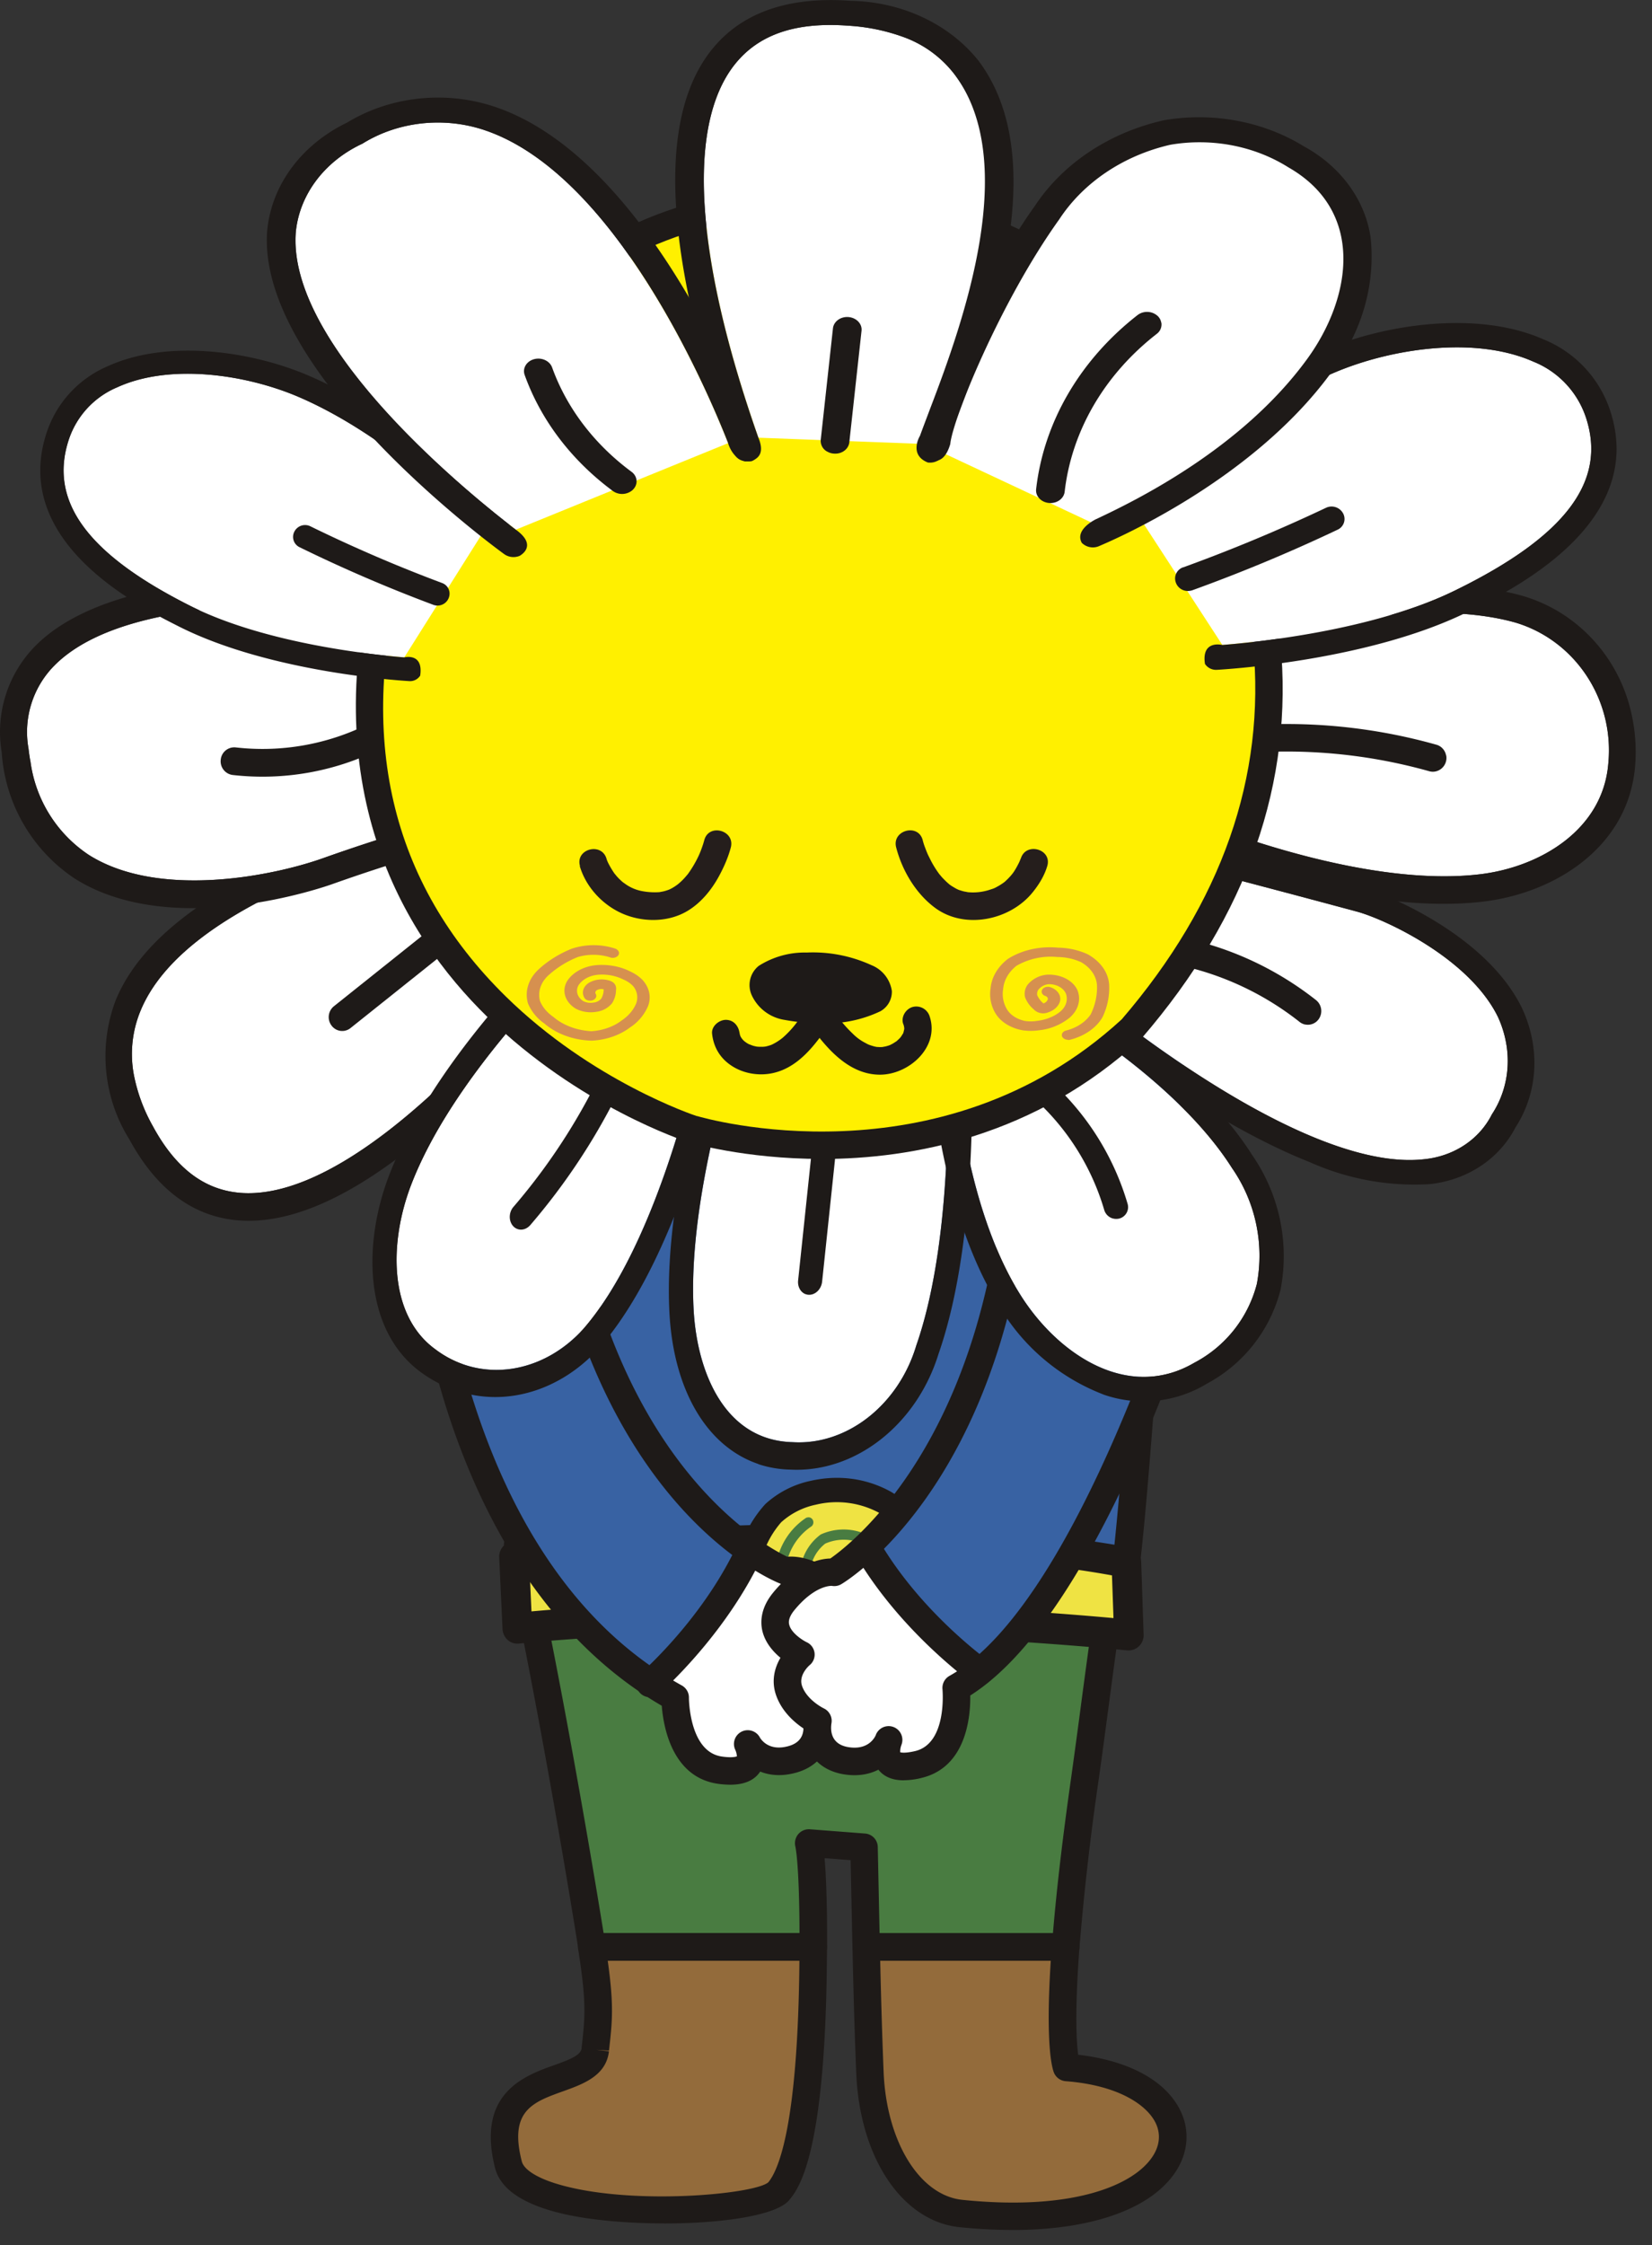
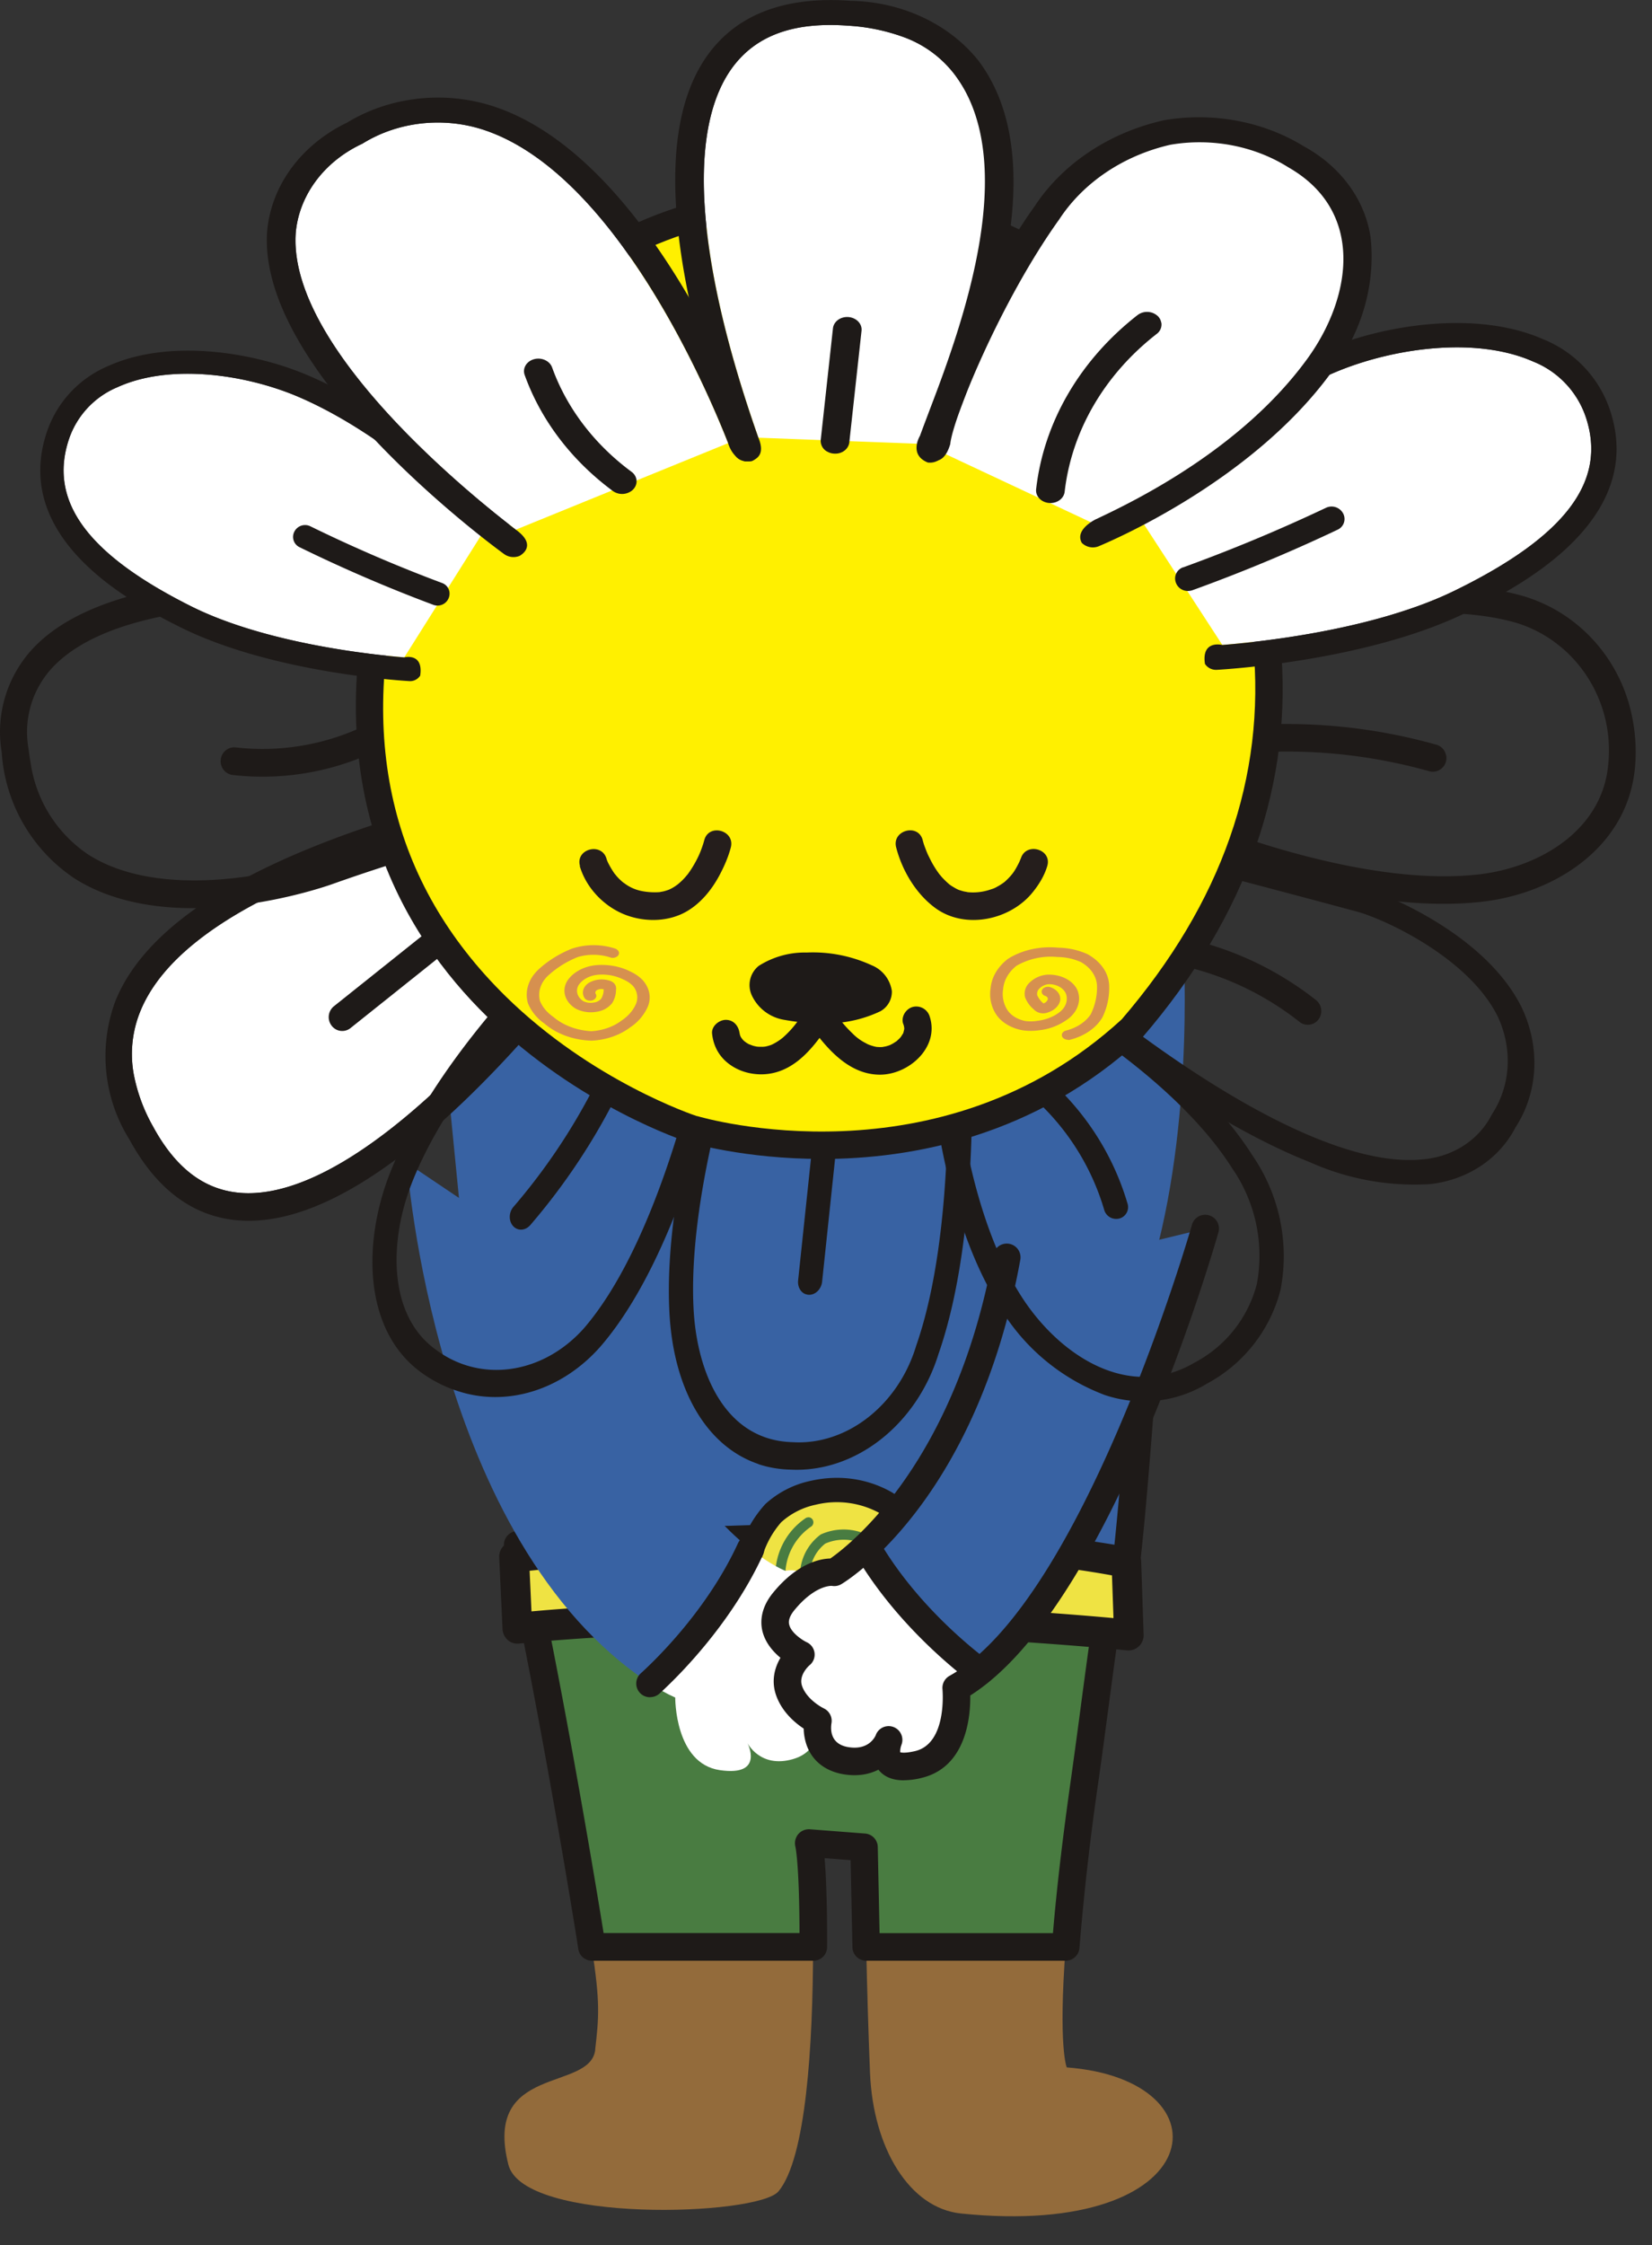
<svg xmlns="http://www.w3.org/2000/svg" width="53" height="72" fill="none">
  <rect width="100%" height="100%" fill="#333333" stroke="none" />
  <g clip-path="url(#clip0_411_8675)">
    <path d="M36.138 50.103c.404-3.624.656-8.864.914-9.803 1.288-4.72.904-10.233.904-10.233l-23.958.95.813 8.278s.73 3.295 1.223 6.379c.083.52.169 1.048.255 1.575 1.995.22 4.692 1.574 7.47 1.728 3.967.22 8.308 1.535 12.379 1.126z" fill="#3862A3" />
    <path d="M36.138 50.545c-.015 0-.033 0-.05-.003a.44.44 0 01-.39-.487c.182-1.626.334-3.59.468-5.326.192-2.472.315-4.015.46-4.545a.441.441 0 11.854.23c-.133.477-.279 2.373-.433 4.38-.134 1.743-.285 3.716-.47 5.357a.442.442 0 01-.437.391l-.002.003z" fill="#1E1A18" />
    <path d="M19.097 65.732c-.154 1.359-3.611.452-2.786 3.69.485 1.894 8.003 1.646 8.665.853.886-1.066 1.103-4.682 1.11-7.836h-7.103c.28 1.806.23 2.243.111 3.296l.003-.003zm15.127.568s-.278-.634-.036-3.863H27.79c.028 1.318.069 2.73.122 4.038.1 2.419 1.267 4.34 2.919 4.51 8.005.82 8.667-4.288 3.391-4.685h.003z" fill="#936B3B" />
    <path d="M34.794 57.1c.422-2.982.758-5.982.955-7.098l-19.258-.475c.891 3.553 1.848 8.88 2.46 12.677l.037.233h7.104c.008-2.788-.149-3.329-.149-3.329l1.778.137.068 3.192h6.4c.098-1.308.282-3.043.605-5.336z" fill="#497C41" />
-     <path d="M21.311 71.303c-1.149 0-2.32-.099-3.197-.296-1.303-.295-2.053-.79-2.23-1.477-.613-2.404.95-2.965 1.884-3.298.538-.192.867-.326.892-.55v-.02c.113-1.006.159-1.422-.111-3.157a.438.438 0 01.437-.508h7.103a.443.443 0 01.442.442c-.017 6.682-.919 7.763-1.214 8.119-.415.497-2.18.747-4.008.747l.002-.002zm-2.214-5.57l.44.05c-.09.785-.824 1.05-1.47 1.282-.973.349-1.743.624-1.326 2.25.065.253.457.51 1.078.705 2.338.732 6.384.354 6.83-.035.352-.425.953-1.925.998-7.104h-6.149c.202 1.445.147 1.93.04 2.881l-.441-.027v-.003zm13.369 5.78c-.533 0-1.096-.03-1.68-.089-1.838-.19-3.201-2.217-3.315-4.932-.048-1.156-.09-2.518-.121-4.045a.442.442 0 01.442-.45h6.399a.439.439 0 01.439.475c-.154 2.06-.093 3.02-.04 3.422 1.641.19 2.833.843 3.293 1.82.305.65.227 1.38-.212 2-.824 1.162-2.712 1.801-5.203 1.801l-.002-.002zm-4.227-8.635c.03 1.339.068 2.541.11 3.579.094 2.23 1.157 3.95 2.526 4.09 3.518.362 5.445-.456 6.07-1.343.258-.363.306-.75.135-1.113-.268-.566-1.167-1.217-2.892-1.349a.444.444 0 01-.37-.262c-.051-.117-.286-.819-.107-3.599h-5.475l.003-.002z" fill="#1E1A18" />
    <path d="M34.188 62.879H27.79a.442.442 0 01-.442-.432l-.058-2.793-.836-.064c.043.493.086 1.357.081 2.85a.44.44 0 01-.442.439H18.99a.444.444 0 01-.437-.374l-.035-.233c-.594-3.697-1.549-9.035-2.341-12.634a.442.442 0 01.442-.538l19.257.475a.44.44 0 01.414.56c-.214.766-.449 2.531-.722 4.58-.106.79-.214 1.618-.333 2.446a84.993 84.993 0 00-.604 5.308.443.443 0 01-.439.41h-.003zm-5.967-.884h5.56c.117-1.407.312-3.074.58-4.957.115-.826.227-1.652.33-2.44.227-1.697.427-3.207.619-4.154l-18.155-.447c.76 3.545 1.642 8.48 2.21 11.995h6.285c-.007-2.23-.128-2.752-.133-2.775a.454.454 0 01.09-.394.451.451 0 01.37-.16l1.777.137a.441.441 0 01.407.432l.058 2.76.002.003z" fill="#1E1A18" />
    <path d="M36.215 52.436s-10.59-1.11-19.616-.22l-.106-2.287s11.558-1.404 19.644.174l.078 2.336v-.003z" fill="#EFE343" />
    <path d="M26.779 48.866c3.164-.043 6.326.21 9.447.752.22.043.379.237.386.47l.078 2.33a.486.486 0 01-.46.51h-.062c-.106-.012-10.652-1.095-19.526-.219a.465.465 0 01-.356-.119.506.506 0 01-.164-.35l-.106-2.288a.489.489 0 01.419-.516 96.886 96.886 0 0110.339-.568l.005-.002zm8.899 1.656c-7.01-1.273-16.538-.376-18.687-.149l.06 1.303c7.695-.694 16.437.01 18.672.215l-.048-1.369h.003z" fill="#1E1A18" />
    <path d="M29.602 51.638c.356-1.176-.18-2.901-1.227-3.472a3.227 3.227 0 00-2.28-.295 2.764 2.764 0 00-1.286.654 3.37 3.37 0 00-.694 1.207 2.995 2.995 0 00.37 2.694 2.857 2.857 0 002.562 1.2c1.174-.018 2.204-.818 2.553-1.988" fill="#EFE343" />
    <path d="M26.855 47.393c.588 0 1.169.144 1.692.427 1.28.7 1.8 2.654 1.411 3.937-.391 1.326-1.555 2.24-2.886 2.263-1.124.1-2.217-.414-2.89-1.359a3.42 3.42 0 01-.426-3.055c.167-.513.44-.98.798-1.372a3.1 3.1 0 011.455-.745c.277-.063.56-.096.843-.096h.003zm.202 5.841c1.007-.017 1.891-.71 2.184-1.717.293-1.131-.124-2.333-1.043-3.005a2.861 2.861 0 00-2.023-.258 2.376 2.376 0 00-1.113.564 2.985 2.985 0 00-.591 1.048 2.583 2.583 0 00.318 2.33 2.486 2.486 0 002.265 1.038v.005l.003-.005z" fill="#1E1A18" />
    <path d="M25.938 48.658a.16.16 0 01.157.162c0 .058-.03.114-.081.142a1.896 1.896 0 00-.813 1.727c.025.77.548 1.427 1.27 1.588.795.25 1.634-.222 1.874-1.05a1.614 1.614 0 00-.319-1.495 1.47 1.47 0 00-1.55-.23c-.359.28-.546.74-.488 1.205.026.487.425.86.892.835h.033a.634.634 0 00.454-.25.823.823 0 00.177-.585.468.468 0 00-.528-.47.34.34 0 00-.28.346c-.005.1.028.217.106.232a.165.165 0 01.106.202.156.156 0 01-.167.116.507.507 0 01-.358-.568c0-.333.242-.616.56-.654.422-.056.808.255.862.694.002.02.005.044.005.064.027.298-.061.596-.248.825a.946.946 0 01-.67.364c-.63.063-1.188-.42-1.25-1.076a.399.399 0 00-.004-.055 1.63 1.63 0 01.654-1.518 1.77 1.77 0 011.904.283c.68.77.629 1.97-.109 2.677a1.761 1.761 0 01-1.73.427c-.86-.195-1.484-.973-1.515-1.892a2.21 2.21 0 01.975-2.025.16.16 0 01.076-.018l.005-.003z" fill="#497C41" />
    <path d="M25.198 50.376s-.452-.172-1.123-.7c-1.013 2.205-2.728 3.864-3.22 4.31.267.18.538.334.808.453 0 0-.02 2.116 1.432 2.328 1.45.212.884-.871.884-.871s.404.818 1.452.52c1.048-.298.747-1.35.747-1.35s.67-.397.828-1.064c.16-.667-.487-1.104-.487-1.104s1.341-.792.371-1.76c-.97-.967-1.692-.762-1.692-.762z" fill="#fff" />
    <path d="M19.402 41.56l-6.346-4.265s.854 12.139 7.799 16.694c.492-.447 2.207-2.106 3.22-4.31-1.256-.988-3.294-3.245-4.673-8.12z" fill="#3862A3" />
-     <path d="M23.428 57.234a2.85 2.85 0 01-.4-.03c-1.474-.215-1.747-1.846-1.797-2.502-3.394-1.975-5.9-5.672-7.25-10.71-1.033-3.854-1.038-7.086-1.038-7.222a.44.44 0 11.88.002c0 .129.069 12.856 8.052 17.28.14.079.23.228.227.39 0 .015.002 1.734 1.053 1.888.313.046.447.01.487-.005a.628.628 0 00-.063-.232.442.442 0 01.785-.399l.005.01c.043.078.296.472.935.29.55-.156.492-.618.442-.81a.442.442 0 01.202-.495c.002 0 .512-.316.624-.785.085-.357-.293-.63-.308-.64a.442.442 0 01.027-.742c.119-.07.47-.34.505-.618.005-.051.026-.208-.22-.453-.744-.744-1.255-.651-1.275-.646a.4.4 0 01-.265-.018c-.192-.073-4.735-1.909-6.884-9.507a.442.442 0 11.851-.24c1.851 6.543 5.604 8.573 6.255 8.884.334-.028 1.074.038 1.942.906.457.455.508.897.473 1.187-.05.392-.278.707-.498.924.215.293.371.697.258 1.17-.134.558-.52.95-.783 1.161.007.127.007.28-.023.445-.106.56-.487.962-1.08 1.129-.465.13-.852.09-1.157-.033-.008.01-.013.02-.02.027-.187.263-.503.394-.942.394z" fill="#1E1A18" />
    <path d="M20.855 54.429a.44.44 0 01-.296-.768c.485-.44 2.14-2.043 3.117-4.17a.442.442 0 11.803.37c-1.048 2.277-2.808 3.985-3.323 4.452a.443.443 0 01-.296.113l-.005.003z" fill="#1E1A18" />
    <path d="M26.763 50.424s.435-.215 1.05-.803c1.22 2.098 3.084 3.586 3.617 3.985a5.56 5.56 0 01-.763.525s.223 2.106-1.202 2.455c-1.424.348-.962-.783-.962-.783s-.326.85-1.394.656c-1.068-.194-.874-1.273-.874-1.273s-.704-.33-.926-.98c-.223-.648.378-1.146.378-1.146s-1.409-.662-.537-1.717c.87-1.056 1.613-.922 1.613-.922v.003z" fill="#fff" />
    <path d="M31.69 41.095l6.97-1.694s-3.085 10.848-7.227 14.205c-.533-.4-2.396-1.887-3.616-3.985 1.157-1.104 2.97-3.546 3.876-8.526h-.002z" fill="#3862A3" />
    <path d="M28.994 57.093c-.346 0-.611-.104-.79-.313l-.023-.028c-.293.15-.675.227-1.15.142-.603-.112-1.025-.473-1.181-1.02a1.75 1.75 0 01-.066-.44c-.283-.187-.704-.54-.889-1.08-.156-.46-.04-.877.144-1.19-.237-.197-.495-.488-.583-.872-.063-.285-.056-.73.356-1.227.767-.93 1.485-1.076 1.828-1.086.626-.437 4.01-3.065 5.225-9.735a.441.441 0 01.869.156c-1.412 7.754-5.566 10.299-5.743 10.403a.44.44 0 01-.303.055s-.523-.043-1.194.768c-.223.268-.187.422-.175.472.064.28.457.518.561.566a.437.437 0 01.094.737c-.013.01-.362.316-.243.664.157.457.694.72.7.722.179.086.28.283.244.478-.03.192-.042.656.518.76.654.119.869-.298.907-.386v-.006a.441.441 0 01.836.276l-.015.048a.59.59 0 00-.04.237c.042.013.178.033.486-.04 1.03-.253.87-1.965.87-1.98a.442.442 0 01.224-.43c4.308-2.409 7.748-14.346 7.78-14.467a.44.44 0 01.546-.303.44.44 0 01.303.546c-.142.497-3.457 12.002-7.962 14.853.01.672-.122 2.29-1.55 2.64a2.406 2.406 0 01-.58.078l-.004.002z" fill="#1E1A18" />
    <path d="M31.43 54.047a.44.44 0 01-.265-.088c-.558-.417-2.472-1.947-3.732-4.116a.442.442 0 01.762-.445c1.177 2.026 2.975 3.46 3.5 3.852a.442.442 0 01-.265.795v.002z" fill="#1E1A18" />
    <path d="M4.296 34.477a5.46 5.46 0 00.607 1.636c.724 1.34 1.638 2.038 2.785 2.139 2.558.222 6.285-2.596 10.503-7.94l-1.92-4.22c-.262.081-.586.17-.96.276-3.052.858-9.408 2.644-10.805 6.053a3.622 3.622 0 00-.21 2.056z" fill="#fff" />
    <path d="M19.122 30.292a.456.456 0 01-.088.359l-.079.103c-3.141 4-7.656 8.7-11.336 8.38-1.434-.125-2.6-.996-3.467-2.592-.836-1.33-1-2.99-.44-4.465 1.561-3.805 8.19-5.669 11.375-6.565a27.33 27.33 0 001.282-.38.428.428 0 01.53.233l2.193 4.821a.41.41 0 01.03.106zM4.296 34.476a5.46 5.46 0 00.606 1.637c.725 1.34 1.639 2.038 2.785 2.139 2.559.222 6.286-2.596 10.503-7.94l-1.92-4.22c-.262.081-.585.17-.959.276-3.053.858-9.409 2.644-10.805 6.053a3.622 3.622 0 00-.21 2.056z" fill="#1E1A18" />
    <path d="M14.45 30.105a.452.452 0 01-.158.432l-3.046 2.432a.425.425 0 01-.608-.078.449.449 0 01.075-.622l3.046-2.431a.424.424 0 01.606.075.44.44 0 01.083.19l.003.002z" fill="#1E1A18" />
-     <path d="M.976 24.408a4.27 4.27 0 001.876 3.01c2.245 1.417 5.917.68 7.548.091a60.74 60.74 0 015.513-1.664l-1.394-6.098c-1.654-.225-9.973-1.195-12.758 1.58a3.029 3.029 0 00-.846 2.682c.015.136.035.268.058.397l.003.002zm33.795 7.369c1.356 1.121 7.308 5.83 10.942 5.396.947-.103 1.748-.638 2.15-1.436.6-.91.673-2.074.196-3.12-.922-1.893-3.629-3.135-4.51-3.378a662.775 662.775 0 00-6.018-1.59l-2.76 4.128zm3.117-5.662c1.27.528 6.035 2.364 9.631 1.917 1.904-.24 3.904-1.424 4.078-3.543.2-2.04-1.047-3.94-2.967-4.52-3.389-.96-8.533.555-9.687.921l-1.055 5.228v-.003zm-7.324 7.152c.06 1.164.391 5.406 2.159 8.237 1.205 1.93 3.467 3.442 5.59 2.2a3.98 3.98 0 002.011-2.535 4.93 4.93 0 00-.798-3.71c-1.604-2.533-4.84-4.566-5.533-4.983l-3.43.79zm-6.648-.517c-.387 1.13-1.856 5.717-1.662 9.252.111 2.018 1.003 4.19 3.172 4.247 1.737.109 3.396-1.184 3.97-3.098 1.313-3.763 1.017-9.644.909-11.235l-6.387.833h-.002zm-4.844-2.607c-.983.914-4.558 4.402-5.884 7.859-.7 1.83-.735 4.166.777 5.268 1.44 1.09 3.44.81 4.763-.667 2.286-2.639 3.523-7.967 3.778-9.172l-3.434-3.288z" fill="#fff" />
    <path d="M16.855 26.093a.444.444 0 01-.329.512 59.179 59.179 0 00-5.843 1.74c-.207.076-5.14 1.82-8.288-.172a5.28 5.28 0 01-2.341-4.048 3.93 3.93 0 011.1-3.43c3.395-3.378 13.357-1.845 13.781-1.78a.434.434 0 01.354.337l1.558 6.823.008.02v-.002zM.975 24.408a4.27 4.27 0 001.877 3.01c2.245 1.417 5.916.68 7.548.091a60.75 60.75 0 015.512-1.664l-1.393-6.099c-1.655-.224-9.973-1.194-12.758 1.581a3.029 3.029 0 00-.846 2.682c.015.136.035.268.058.397l.002.002zM42.047 37.28c-3.886-1.533-7.884-4.968-8.106-5.162-.16-.139-.197-.359-.091-.52l3.106-4.647a.412.412 0 01.45-.157c.04.01 4.038 1.051 6.32 1.672.738.2 3.96 1.515 5.102 3.861.598 1.278.52 2.708-.208 3.829-.52 1.007-1.537 1.684-2.742 1.818a8.207 8.207 0 01-3.833-.694h.002zm-7.275-5.503c1.356 1.121 7.308 5.83 10.942 5.396.947-.103 1.747-.638 2.149-1.436.6-.91.674-2.074.197-3.12-.922-1.893-3.629-3.135-4.51-3.378a662.775 662.775 0 00-6.018-1.59l-2.76 4.128z" fill="#1E1A18" />
    <path d="M41.865 32.855a.436.436 0 01-.172-.083 9.415 9.415 0 00-5.225-2.008.444.444 0 01-.41-.467.433.433 0 01.456-.416c2.07.13 4.058.893 5.707 2.191a.45.45 0 01.078.622.425.425 0 01-.432.159l-.002.002zm-29.432-9.313a.446.446 0 01-.235.477 8.463 8.463 0 01-4.735.834.442.442 0 01-.381-.493.436.436 0 01.48-.391 7.61 7.61 0 004.255-.75.427.427 0 01.578.202c.018.038.03.078.038.118v.003zm39.955-.417c.086.473.109.955.071 1.435-.212 2.613-2.58 4.07-4.833 4.348-4.404.55-10.162-2.01-10.407-2.121a.446.446 0 01-.25-.495l1.18-5.839a.43.43 0 01.285-.328c.257-.088 6.356-2.166 10.427-1.012 1.828.538 3.197 2.096 3.527 4.012zm-14.5 2.99c1.27.528 6.036 2.364 9.632 1.917 1.904-.24 3.904-1.424 4.078-3.543.2-2.04-1.048-3.94-2.967-4.52-3.39-.96-8.533.555-9.687.921l-1.056 5.228v-.003z" fill="#1E1A18" />
    <path d="M46.398 24.226a.443.443 0 01-.348.515.412.412 0 01-.192-.007 16.93 16.93 0 00-5.922-.58.435.435 0 01-.475-.395.44.44 0 01.387-.485h.023c2.09-.166 4.194.04 6.214.609.16.045.28.18.31.346l.003-.003zM35.392 44.717a6.65 6.65 0 01-3.328-2.816c-2.172-3.48-2.288-8.723-2.29-8.942a.376.376 0 01.293-.374l3.886-.896a.403.403 0 01.285.04c.165.093 4.048 2.328 5.945 5.328a5.693 5.693 0 01.901 4.3 4.749 4.749 0 01-2.36 3.014 3.907 3.907 0 01-3.332.348v-.002zm-4.828-11.45c.06 1.164.391 5.407 2.16 8.237 1.204 1.93 3.466 3.442 5.59 2.2 1-.525 1.73-1.442 2.01-2.535a4.93 4.93 0 00-.798-3.71c-1.603-2.533-4.84-4.566-5.533-4.983l-3.429.79z" fill="#1E1A18" />
    <path d="M35.684 39.07a.402.402 0 01-.258-.268 7.75 7.75 0 00-3.354-4.404.39.39 0 01-.134-.533.386.386 0 01.536-.12 8.557 8.557 0 013.702 4.86.378.378 0 01-.268.473.416.416 0 01-.222-.008h-.002zm-11.355 7.879c-1.629-.55-2.712-2.33-2.851-4.828-.235-4.253 1.73-9.685 1.813-9.915a.435.435 0 01.341-.293L30.637 31c.205-.028.381.132.402.359.027.303.664 7.492-.93 12.063-.707 2.28-2.681 3.818-4.762 3.707a3.49 3.49 0 01-1.02-.176l.002-.003zm-.414-14.2c-.386 1.131-1.856 5.718-1.662 9.253.111 2.018 1.003 4.19 3.172 4.247 1.737.109 3.396-1.184 3.97-3.098 1.313-3.763 1.018-9.644.909-11.235l-6.387.833h-.002z" fill="#1E1A18" />
    <path d="M14.622 44.59a4.174 4.174 0 01-1.109-.576c-1.863-1.358-1.863-4.149-1.033-6.313 1.62-4.227 6.198-8.295 6.395-8.467.148-.131.35-.134.487-.005l3.836 3.672c.1.096.144.25.116.404-.053.273-1.308 6.715-4.053 9.881-1.248 1.414-3.048 1.957-4.64 1.402v.002zm4.45-14.447c-.983.914-4.559 4.402-5.884 7.859-.7 1.83-.735 4.166.777 5.268 1.44 1.09 3.44.81 4.763-.667 2.285-2.639 3.523-7.967 3.778-9.172l-3.434-3.288zm6.783 11.364c-.167-.056-.27-.24-.25-.442l.735-6.967c.025-.243.217-.43.431-.417.215.013.364.217.339.457l-.735 6.967c-.028.243-.222.43-.434.417a.249.249 0 01-.086-.018v.003z" fill="#1E1A18" />
    <path d="M16.607 39.416c-.2-.068-.303-.313-.228-.545a.469.469 0 01.096-.17 19.59 19.59 0 003.17-5.096c.09-.224.32-.338.515-.252.194.086.277.338.187.565l-.01.023a20.512 20.512 0 01-3.326 5.349c-.109.123-.265.174-.404.126z" fill="#1E1A18" />
    <path d="M22.229 36.211s-13.548-4.35-9.677-18.346C16.423 3.87 29.62 5.193 34.194 8.787c4.575 3.593 10.909 13.995 2.11 24.21C30.147 38.67 22.23 36.21 22.23 36.21z" fill="#FFF000" />
    <path d="M26.357 37.166c-2.48 0-4.223-.523-4.26-.533h-.005c-.142-.048-3.52-1.154-6.465-4.03-2.735-2.672-5.56-7.417-3.505-14.854 1.997-7.22 6.303-10.013 9.563-11.084 4.866-1.6 10.111-.318 12.778 1.778 2.715 2.132 6.073 6.591 6.614 12.137.437 4.502-1.056 8.778-4.442 12.707l-.036.035c-3.391 3.124-7.33 3.846-10.247 3.846l.005-.002zm-3.995-1.376c.172.053 7.775 2.27 13.626-3.101 3.21-3.735 4.627-7.78 4.215-12.026-.48-4.932-3.5-9.344-6.28-11.528-2.42-1.901-7.435-3.119-11.958-1.631-3.055 1.005-7.093 3.639-8.987 10.482-1.556 5.627-.462 10.326 3.247 13.968 2.763 2.712 6.033 3.808 6.137 3.84v-.004z" fill="#1E1A18" />
    <path d="M18.6 27.774c.22.75.856 1.374 1.593 1.609.599.192 1.293.162 1.841-.157.455-.265.803-.697 1.048-1.156.15-.28.283-.584.364-.892.144-.55-.707-.785-.851-.234-.015.053-.03.106-.048.159-.02.058-.04.118-.063.176-.005.016-.048.117-.02.053.022-.055-.03.069-.04.091a3.578 3.578 0 01-.377.637c.048-.063-.03.033-.046.05-.075.089-.159.17-.247.243-.01.007-.066.05-.008.007-.022.015-.045.033-.068.048a1.242 1.242 0 01-.197.114c-.063.033.056-.02-.01.005-.06.023-.121.043-.184.058-.028.008-.164.028-.104.023a2.17 2.17 0 01-.568-.028 1.347 1.347 0 01-.578-.25 1.146 1.146 0 01-.063-.045 3.794 3.794 0 01-.096-.088 1.827 1.827 0 01-.086-.09c-.02-.022-.126-.156-.058-.065a2.842 2.842 0 01-.24-.404c-.053-.104.018.06.005.013-.005-.02-.015-.038-.023-.058a.424.424 0 01-.017-.053c-.16-.543-1.01-.314-.851.234H18.6zm14.143-.234c-.018.06-.08.181-.015.053-.06.118-.116.234-.19.346-.022.035-.047.068-.07.1.058-.08-.013.016-.036.04a2.201 2.201 0 01-.204.205c-.02.016-.043.03-.063.046-.04.025-.078.053-.121.076-.14.08-.142.08-.276.123a1.72 1.72 0 01-.75.079c.074.007-.088-.018-.103-.023a3.14 3.14 0 01-.144-.043c-.01-.003-.091-.038-.046-.018.046.02-.032-.017-.043-.022-.052-.03-.108-.061-.161-.096-.023-.015-.046-.03-.068-.048.015.01.058.048-.008-.008a1.892 1.892 0 01-.106-.096 4.839 4.839 0 01-.114-.116c-.02-.023-.118-.141-.07-.08a3.18 3.18 0 01-.319-.516l-.06-.121c-.015-.03-.078-.185-.03-.066-.028-.068-.053-.136-.079-.204a2.011 2.011 0 01-.065-.21c-.144-.548-.995-.316-.851.235.194.745.633 1.487 1.257 1.944.957.7 2.41.387 3.127-.51.2-.247.373-.53.464-.838.16-.546-.692-.78-.85-.235l-.006.003z" fill="#251E1C" />
    <path d="M26.415 32.82c-.419 0-.838-.038-1.25-.114a1.392 1.392 0 01-1.043-.78.79.79 0 01.218-.95 2.75 2.75 0 011.54-.429 4.516 4.516 0 012.083.407c.349.141.596.457.65.828a.717.717 0 01-.37.649c-.5.237-1.045.369-1.6.386h-.225l-.003.003z" fill="#1E1A18" />
    <path d="M25.9 32.3c-.098.151-.199.3-.305.447a3.201 3.201 0 01-.487.535 1.738 1.738 0 01-.386.237c.045-.02-.01 0-.031.008-.035.01-.068.02-.104.028-.03.007-.058.012-.088.017.111-.017-.01-.002-.028-.002h-.108c-.013 0-.114-.01-.05 0 .062.01-.054-.01-.067-.013-.03-.007-.058-.012-.088-.022-.035-.01-.068-.026-.104-.036.094.028-.005-.002-.025-.012a.657.657 0 01-.09-.053c-.01-.008-.091-.064-.041-.026.05.038-.038-.035-.046-.043-.02-.02-.037-.043-.058-.063.066.06.008.01-.01-.02a1.533 1.533 0 01-.048-.088c.033.068.01.02 0-.023-.007-.025-.02-.129-.007-.023-.026-.237-.185-.442-.442-.442-.217 0-.467.202-.442.442.048.447.27.808.654 1.048.336.212.755.293 1.146.243.942-.122 1.538-.96 2.023-1.692.131-.2.04-.488-.159-.604-.215-.126-.472-.04-.603.16L25.9 32.3z" fill="#1E1A18" />
    <path d="M28.978 32.833c.013.037.023.075.033.116-.02-.094 0 .01 0 .035 0 .038-.027.111 0 .03-.012.033-.02.074-.03.109-.028.096.04-.05-.018.033-.02.03-.04.065-.06.098.05-.073-.02.023-.03.033-.028.03-.059.056-.087.083-.063.064.043-.022-.037.03-.036.023-.069.046-.104.066-.035.02-.073.038-.108.056.058-.025 0 0-.028.008-.04.012-.079.025-.119.032-.015.003-.131.023-.08.018.05-.005-.069 0-.084 0s-.134-.01-.084 0c.059.008-.055-.013-.065-.015-.046-.01-.091-.025-.134-.038-.088-.03-.088-.03-.19-.086a1.581 1.581 0 01-.396-.293 4.156 4.156 0 01-.391-.427 7.627 7.627 0 01-.306-.416c-.136-.195-.386-.286-.603-.16-.195.114-.296.407-.16.604.541.778 1.28 1.71 2.326 1.715.932.005 1.925-.879 1.604-1.864a.45.45 0 00-.543-.308c-.222.06-.384.316-.308.543l.002-.002z" fill="#1E1A18" />
    <path d="M34.266 33.345c-.11 0-.2-.068-.2-.151 0-.071.064-.134.155-.15.336-.09.611-.275.773-.517.144-.296.212-.611.2-.927-.016-.295-.203-.568-.511-.745a1.866 1.866 0 00-.76-.164 2.198 2.198 0 00-1.31.28c-.256.202-.407.468-.43.75a.954.954 0 00.121.644c.111.187.326.324.584.377.126.017.255.017.38-.003.289-.033.554-.139.75-.3.183-.154.25-.37.18-.571-.076-.184-.298-.308-.55-.306a.476.476 0 00-.298.137.232.232 0 00-.074.214.69.69 0 00.2.265.212.212 0 00.139-.126c.01-.043-.015-.086-.066-.108-.103-.028-.156-.116-.118-.197.037-.079.149-.119.25-.094.234.07.37.258.328.45-.043.164-.19.303-.392.366a.42.42 0 01-.457-.104.928.928 0 01-.275-.389.483.483 0 01.141-.46.909.909 0 01.584-.26c.437-.014.833.195.964.516.111.303.016.626-.257.864a1.872 1.872 0 01-.983.404 1.845 1.845 0 01-.527 0c-.382-.069-.7-.266-.867-.538a1.195 1.195 0 01-.159-.808c.03-.354.228-.69.553-.942.45-.286 1.033-.417 1.612-.361.338.005.666.08.954.214.41.23.66.586.684.975a2.15 2.15 0 01-.217 1.048c-.204.346-.59.609-1.063.722-.015 0-.028.003-.043.003l.005-.008zm-14.475-2.894c.084.056.091.152.018.215a.242.242 0 01-.245.033 1.773 1.773 0 00-1.025-.008 3.117 3.117 0 00-.952.594c-.243.227-.339.527-.263.815.08.197.227.371.427.51.313.27.752.435 1.222.46.366-.023.71-.144.967-.341.217-.144.379-.333.467-.543a.554.554 0 00-.11-.578.927.927 0 00-.289-.192 1.555 1.555 0 00-.82-.157c-.27.023-.505.15-.627.336-.1.177-.043.381.147.508.1.053.225.07.34.048a.37.37 0 00.24-.124.58.58 0 00.079-.3.3.3 0 00-.215.025c-.045.027-.063.073-.045.113.053.074.015.167-.081.207-.096.04-.215.013-.268-.058-.113-.171-.053-.381.144-.502a.835.835 0 01.611-.076.4.4 0 01.177.086.248.248 0 01.073.225.8.8 0 01-.13.431.777.777 0 01-.503.27c-.23.039-.47 0-.662-.103-.341-.21-.455-.57-.275-.879.179-.283.532-.477.937-.515.38-.03.762.038 1.083.2.154.07.288.161.396.27.225.245.293.555.182.843a1.535 1.535 0 01-.58.687c-.331.25-.766.4-1.228.422-.583-.015-1.131-.215-1.518-.55a1.478 1.478 0 01-.527-.647c-.109-.379.012-.775.33-1.078.296-.276.66-.505 1.069-.672a2.23 2.23 0 011.416 0 .163.163 0 01.036.02l.002.005z" fill="#D6904F" />
    <path d="M15.518 17.037c-.692-.71-3.159-3.116-5.937-4.308-1.667-.715-4.114-1.089-5.82-.308a2.765 2.765 0 00-1.554 1.681c-.646 1.97.589 3.662 3.89 5.324 2.444 1.232 5.959 1.58 6.873 1.656" fill="#fff" />
    <path d="M13.483 21.663a.385.385 0 01-.346.18c-.18-.01-4.44-.26-7.394-1.75-1.333-.672-5.394-2.72-4.25-6.208a3.508 3.508 0 011.965-2.141c1.919-.877 4.613-.483 6.434.298 3.412 1.464 6.26 4.555 6.38 4.687a.37.37 0 01.035.447c-.142.59-.791-.14-.791-.14-.692-.709-3.16-3.115-5.937-4.307-1.667-.715-4.114-1.089-5.82-.308a2.765 2.765 0 00-1.554 1.681c-.646 1.97.589 3.662 3.89 5.324 2.444 1.232 5.959 1.58 6.873 1.656 0 0 .621-.161.513.581h.002z" fill="#1E1A18" />
    <path d="M14.422 19.006a.386.386 0 01-.515.392 47.908 47.908 0 01-4.3-1.851.366.366 0 01-.162-.5.385.385 0 01.507-.172 47.18 47.18 0 004.235 1.823c.132.05.223.17.235.311v-.003z" fill="#1E1A18" />
    <path d="M39.216 20.683c.993-.078 4.798-.444 7.445-1.737 3.573-1.745 4.911-3.52 4.21-5.586a2.924 2.924 0 00-1.683-1.765c-1.848-.818-4.497-.427-6.303.323-3.007 1.25-5.681 3.778-6.429 4.52" fill="#fff" />
    <path d="M39.216 20.683c.992-.078 4.798-.444 7.444-1.737 3.574-1.745 4.912-3.52 4.21-5.586a2.924 2.924 0 00-1.682-1.765c-1.848-.818-4.497-.427-6.303.323-3.008 1.25-5.682 3.778-6.43 4.52 0 0-.701.768-.855.147a.383.383 0 01.04-.47c.129-.136 3.215-3.381 6.91-4.92 1.969-.817 4.888-1.234 6.967-.312a3.72 3.72 0 012.128 2.247c1.24 3.66-3.156 5.808-4.603 6.515-3.2 1.564-7.814 1.826-8.008 1.836a.425.425 0 01-.376-.19c-.119-.78.555-.608.555-.608h.003z" fill="#1E1A18" />
    <path d="M37.956 18.196a52.86 52.86 0 004.586-1.912.42.42 0 01.548.18.377.377 0 01-.175.522 52.631 52.631 0 01-4.659 1.942.453.453 0 01-.184.023.406.406 0 01-.371-.432.384.384 0 01.255-.326v.003z" fill="#1E1A18" />
    <path d="M23.36 14.211c-.636-1.626-3.621-8.687-7.877-10.058-1.293-.414-2.734-.245-3.856.454-1.222.568-2.027 1.644-2.139 2.851-.275 3.743 5.819 8.581 7.061 9.528" fill="#fff" />
    <path d="M23.36 14.211c-.636-1.626-3.621-8.687-7.876-10.058-1.293-.414-2.735-.245-3.857.454-1.222.568-2.027 1.644-2.138 2.851-.276 3.743 5.818 8.581 7.06 9.528.735.528.119.841.119.841a.515.515 0 01-.487-.053c-.324-.235-7.945-5.81-7.61-10.361.13-1.465 1.094-2.773 2.566-3.482 1.364-.831 3.104-1.03 4.665-.53 5.215 1.679 8.427 10.53 8.56 10.906.008.02.016.04.018.06.028.177-.078.346-.262.422-.581.096-.76-.58-.76-.58l.002.002z" fill="#1E1A18" />
    <path d="M20.215 15.772a.51.51 0 01-.553-.026c-1.325-.98-2.308-2.27-2.83-3.722-.076-.212.06-.44.302-.505.243-.066.503.053.579.265.47 1.303 1.353 2.462 2.545 3.344.195.141.22.396.058.565a.397.397 0 01-.096.076l-.005.003z" fill="#1E1A18" />
    <path d="M35.14 16.815c1.218-.574 4.925-2.263 7.029-5.16 1.434-1.972 1.535-5.224-.927-6.631-1.094-.69-2.467-.952-3.79-.725-1.506.346-2.789 1.21-3.561 2.392-1.872 2.608-3.53 7.022-3.61 7.846" fill="#fff" />
    <path d="M35.178 16.643c1.218-.573 4.655-2.238 6.76-5.132 1.435-1.972 1.86-4.737-.603-6.144-1.093-.689-2.467-.952-3.79-.724-1.505.346-2.788 1.21-3.561 2.391-1.871 2.609-3.417 6.387-3.498 7.21-.267.896-.828.389-.828.389a.376.376 0 01-.109-.28c.013-.195 1.435-4.657 3.65-7.746.901-1.366 2.394-2.358 4.141-2.75 1.563-.27 3.187.033 4.49.836 1.18.642 1.965 1.715 2.142 2.92.161 1.527-.283 3.055-1.26 4.33-2.587 3.556-7.213 5.465-7.448 5.569a.503.503 0 01-.558-.104c-.242-.437.47-.765.47-.765h.002z" fill="#1E1A18" />
    <path d="M37.26 10.352a.375.375 0 01-.15.356c-1.675 1.303-2.728 3.109-2.953 5.061-.025.222-.25.384-.502.361-.253-.022-.437-.217-.414-.44.245-2.153 1.409-4.148 3.257-5.588a.507.507 0 01.65.038.383.383 0 01.108.21l.005.002z" fill="#1E1A18" />
    <path d="M29.873 14.246c.088-.245.651-1.222.783-1.565 1.07-2.796 2.08-7.483-.028-10.29a3.604 3.604 0 00-1.647-1.205 6.256 6.256 0 00-1.767-.362c-1.586-.118-2.728.233-3.493 1.069-1.71 1.863-1.49 6.174.611 12.144" fill="#fff" />
    <path d="M29.514 13.979c.088-.245.202-.54.33-.882 1.071-2.795 2.89-7.899.783-10.707a3.604 3.604 0 00-1.646-1.204 6.256 6.256 0 00-1.768-.362c-1.586-.118-2.727.233-3.492 1.069-1.71 1.863-1.49 6.174.61 12.144.332.793-.424.76-.424.76a.811.811 0 01-.11-.03.417.417 0 01-.256-.25l-.04-.114c-1.584-4.455-2.952-10.329-.495-13.01C23.96.347 25.402-.112 27.289.026c1.641.028 3.17.745 4.106 1.925 2.354 3.136.44 8.49-.68 11.404-.196.513-.35.917-.434 1.184-.06.197-.282.324-.515.293-.619-.247-.255-.85-.255-.85l.003-.003z" fill="#1E1A18" />
    <path d="M26.541 14.484a.39.39 0 01-.21-.377l.392-3.578c.025-.222.25-.384.503-.361.252.023.439.22.414.44l-.392 3.578c-.025.222-.247.384-.5.36a.474.474 0 01-.204-.062h-.003z" fill="#1E1A18" />
  </g>
  <defs>
    <clipPath id="clip0_411_8675">
      <path fill="#fff" d="M0 0h53v71.891H0z" />
    </clipPath>
  </defs>
</svg>